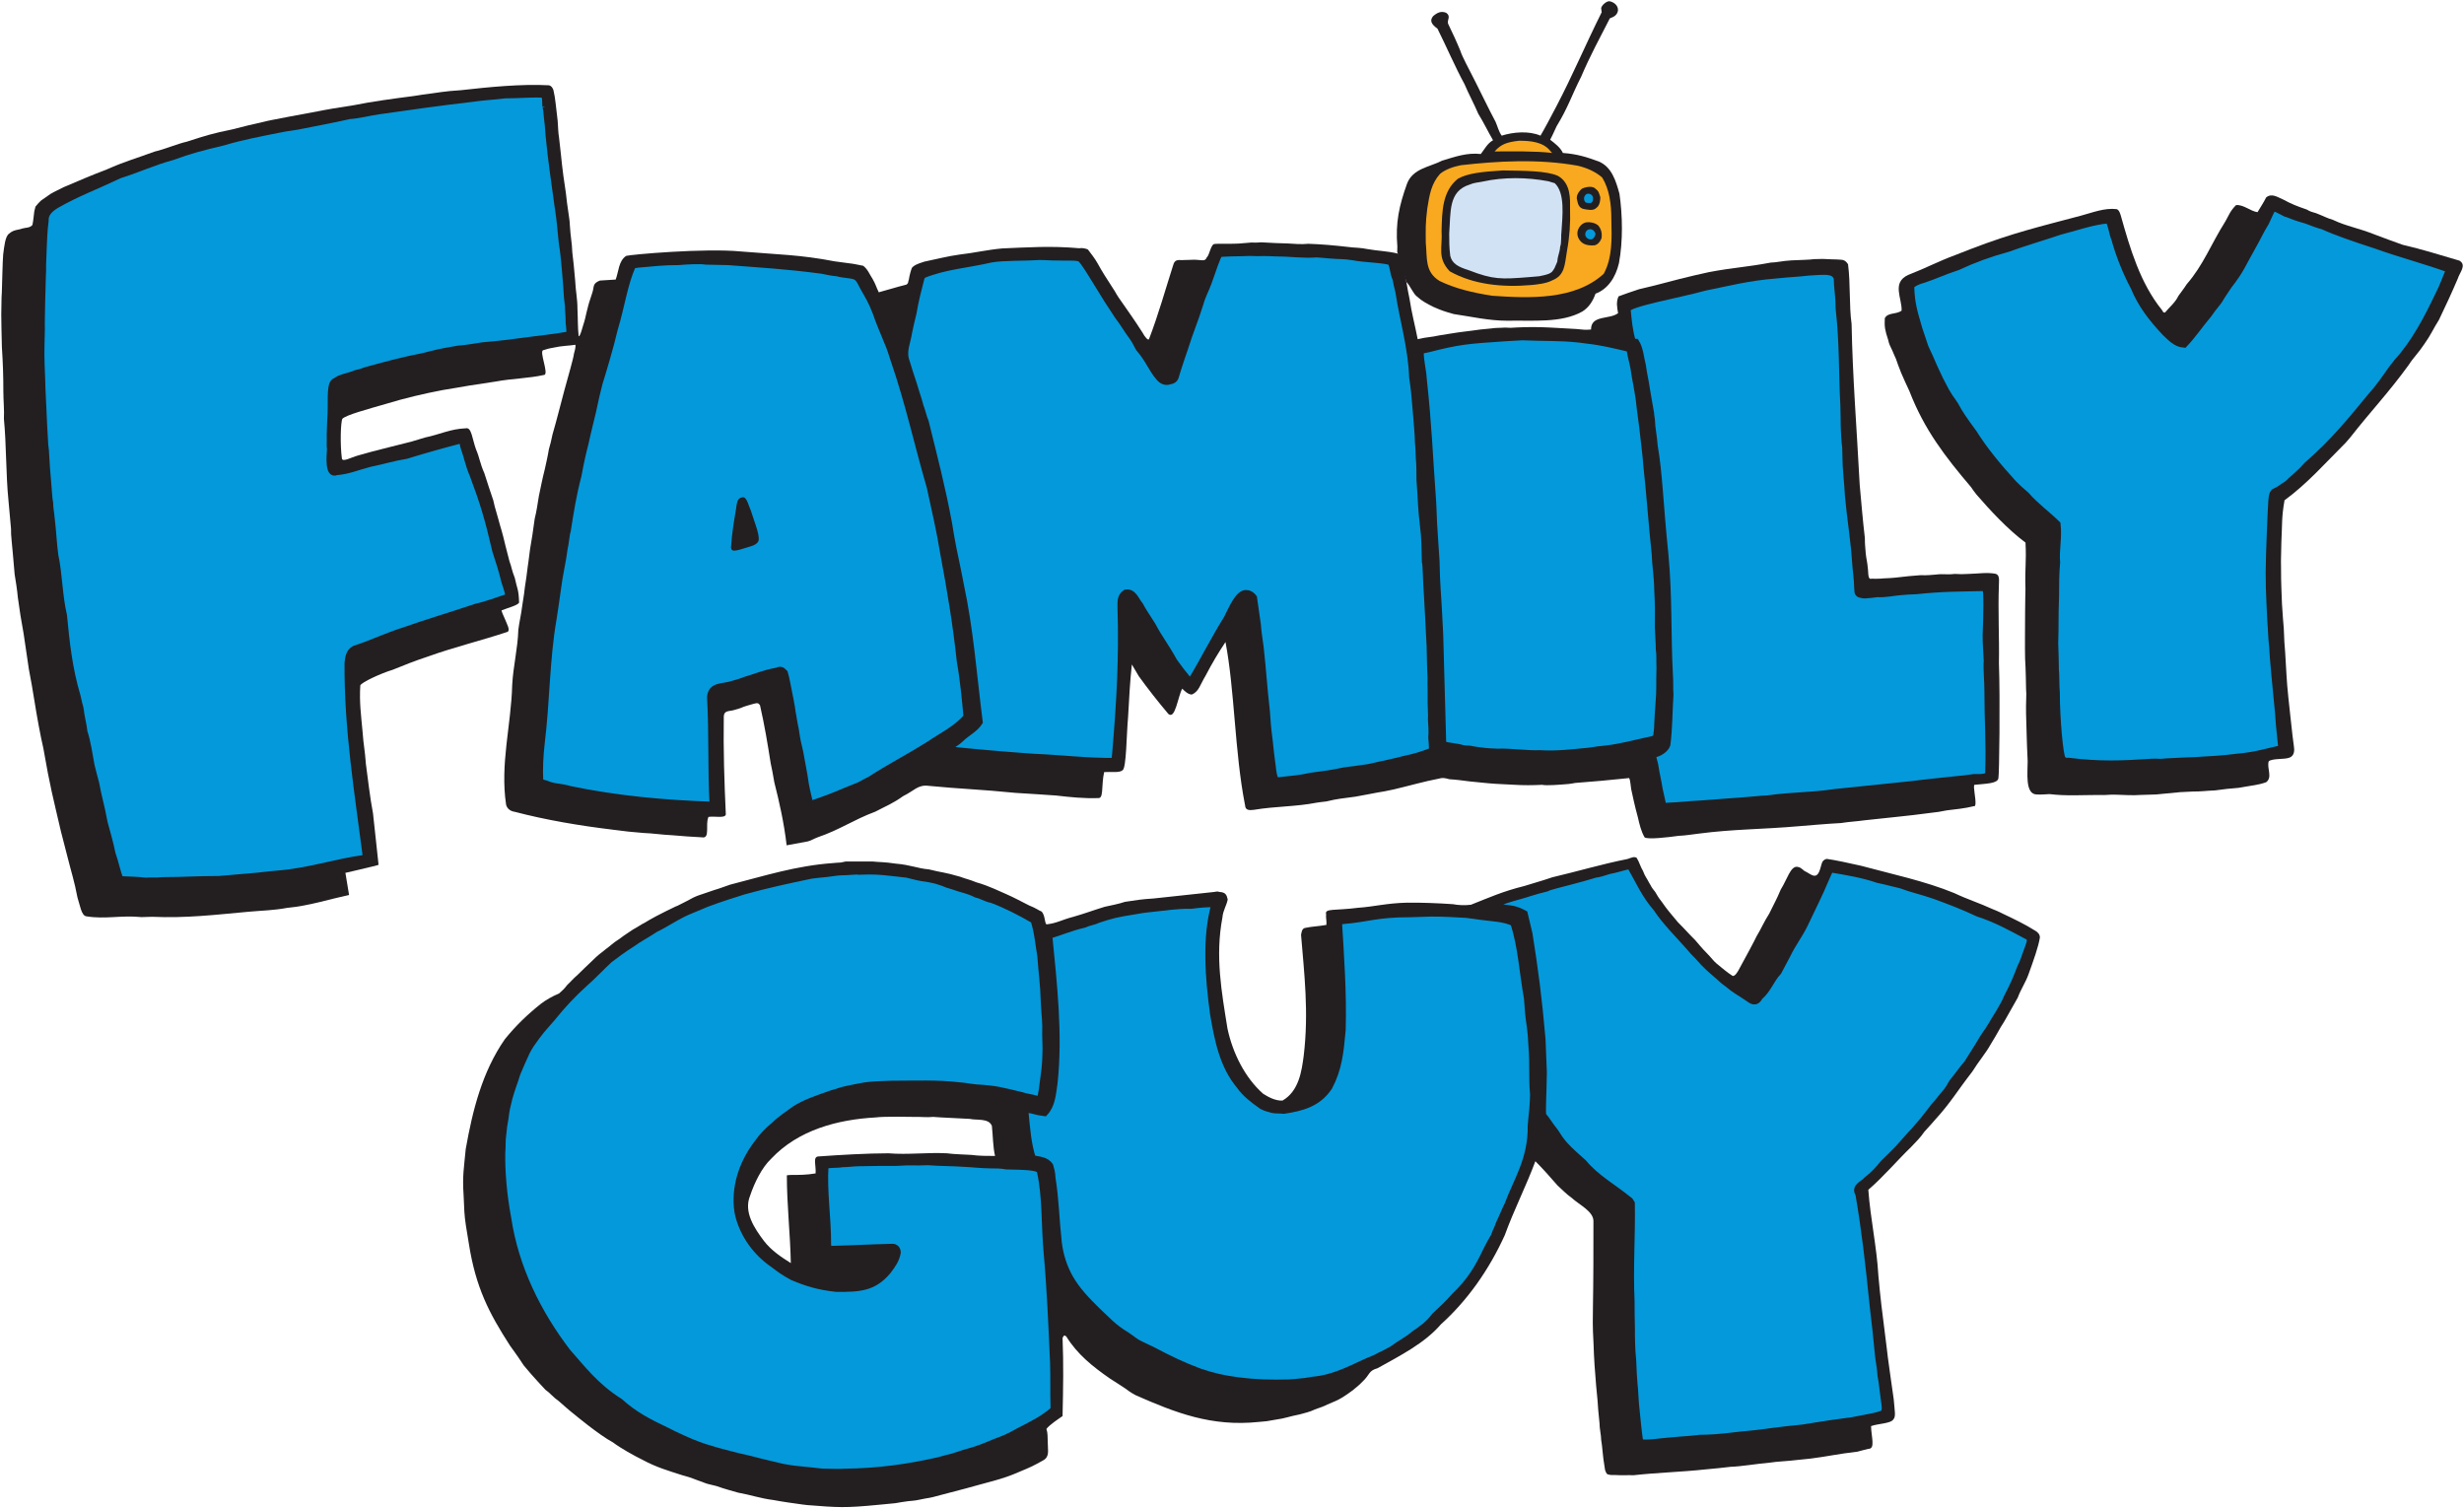
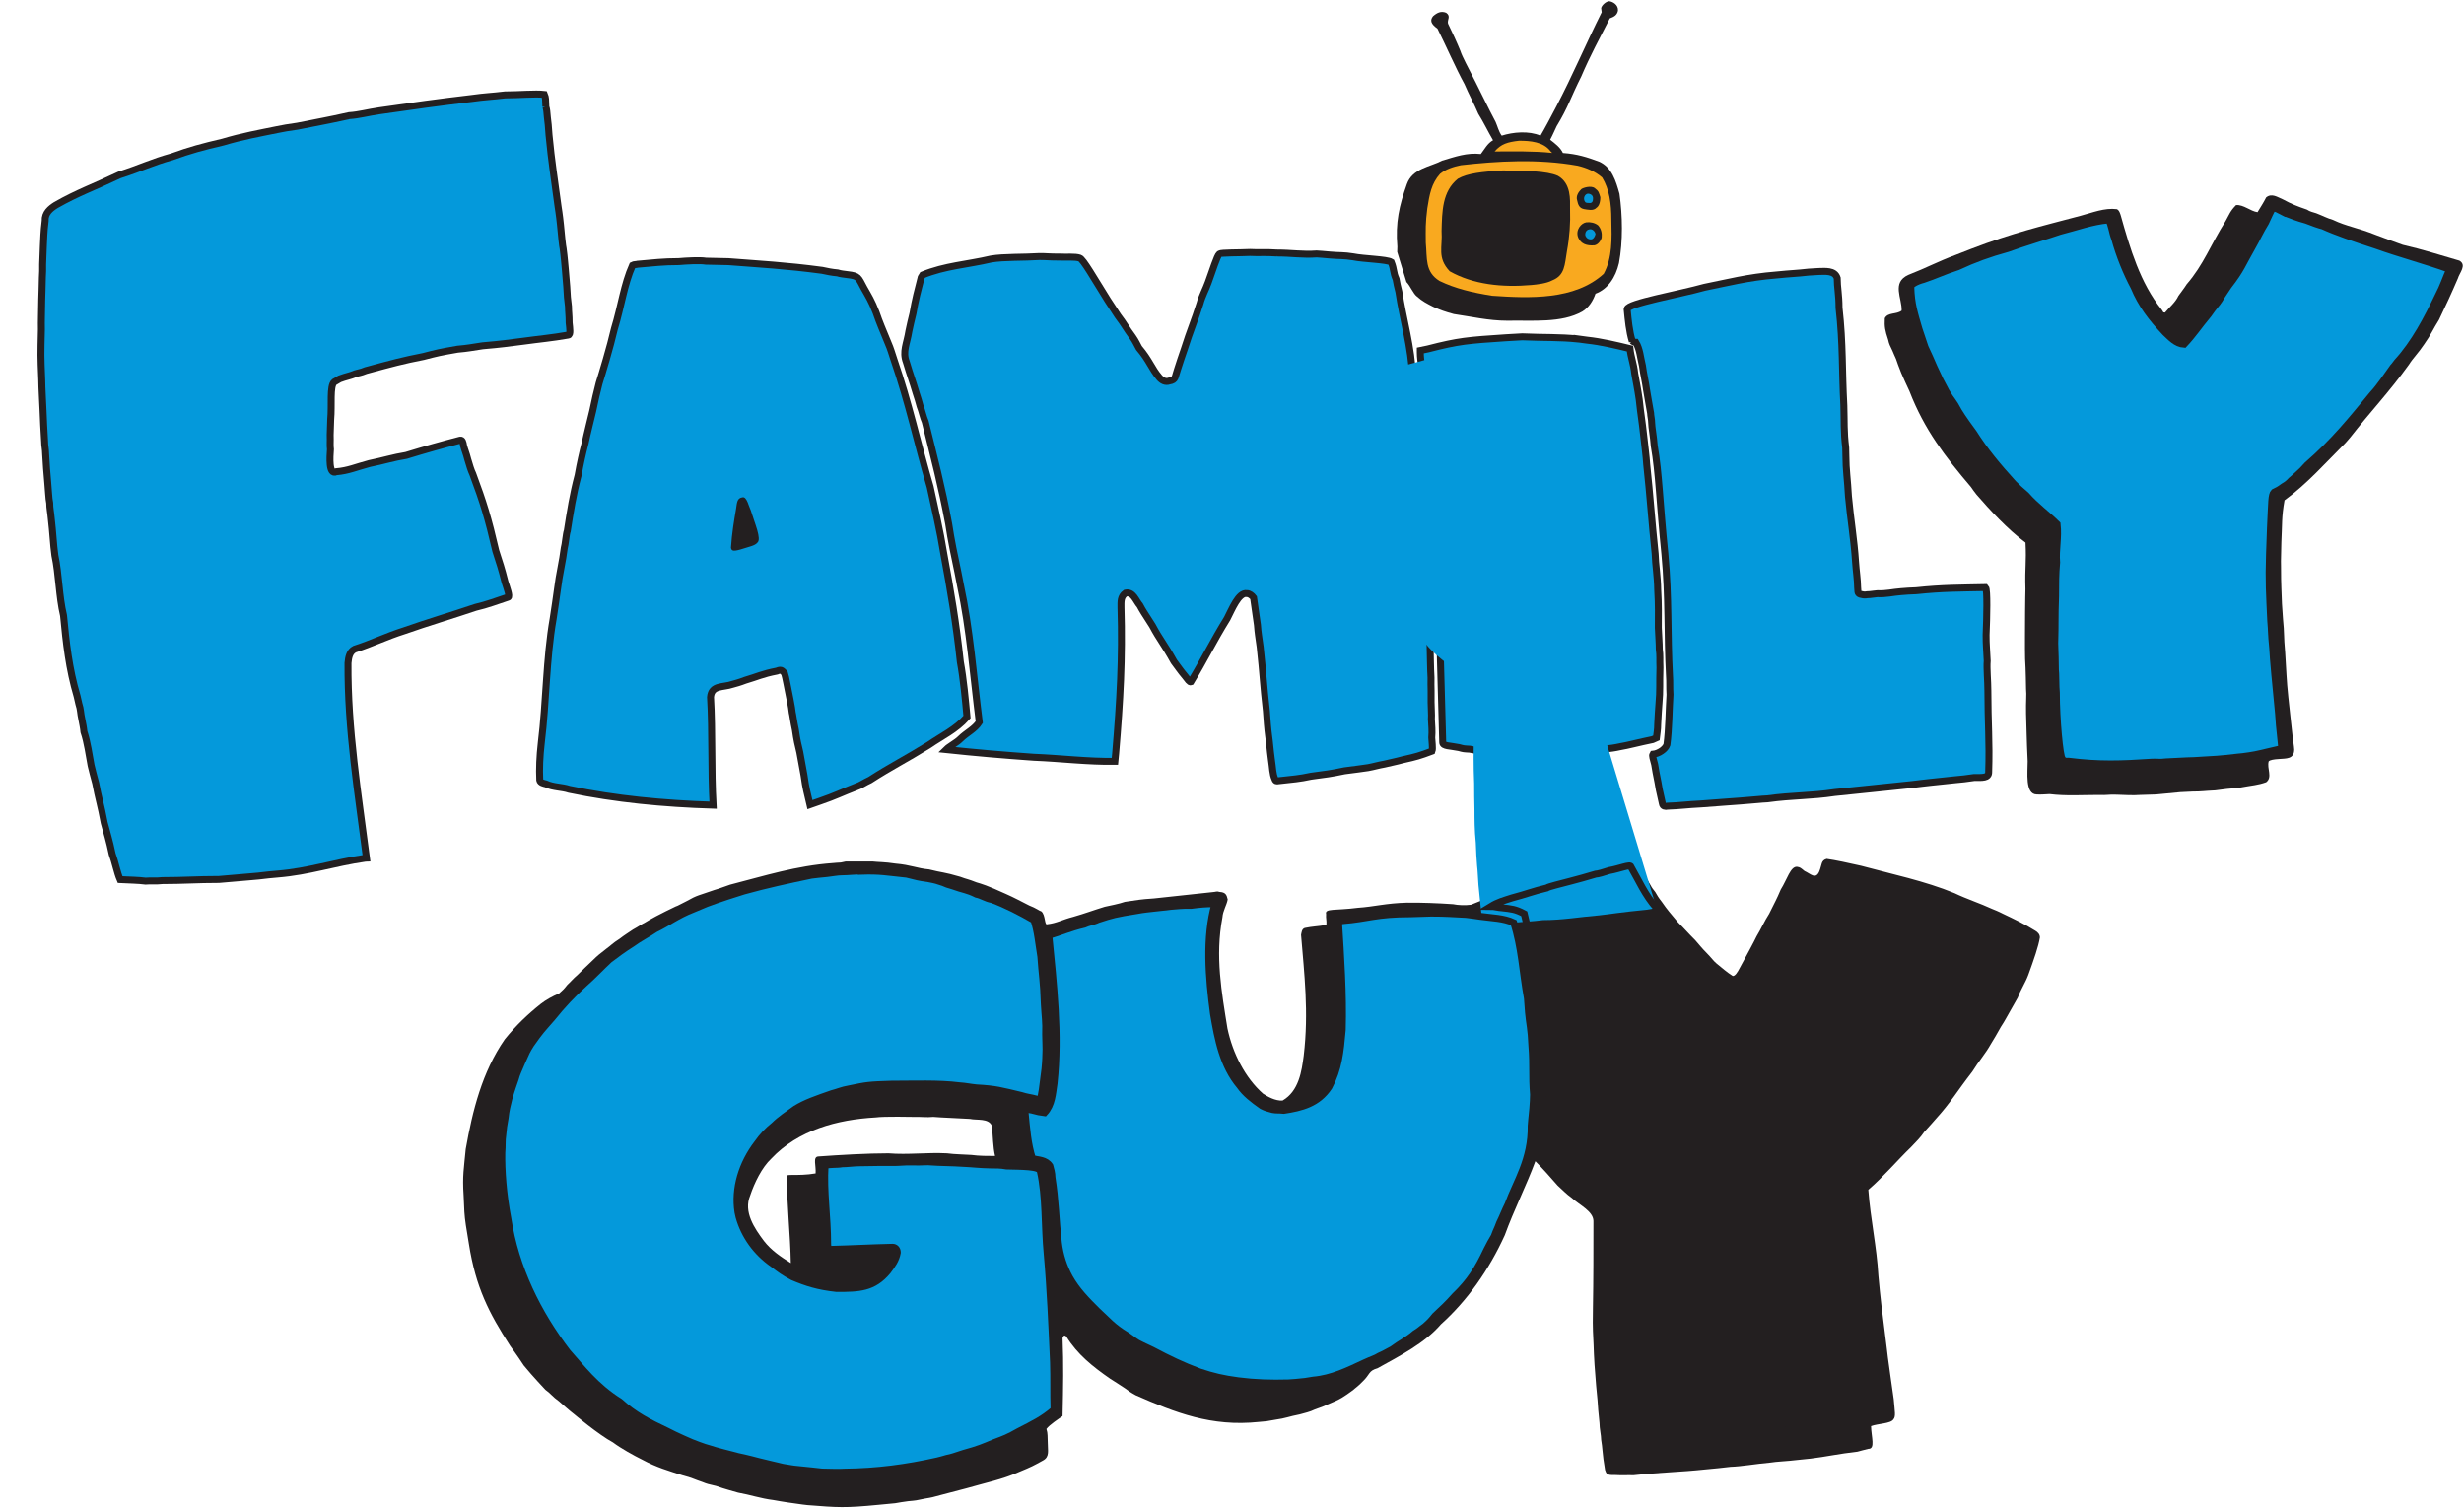
<svg xmlns="http://www.w3.org/2000/svg" height="612.143" width="1000">
-   <path d="m0 0c-.128 1.104-.357 2.085-.583 2.983-.061.377-.124.68-.171.897-.145.917-.291 1.81-.507 2.753-.072.096-.105.123-.29.071-.224-.054-.164-.054-.345-.099l-.138-.045c-.239-.106-.224-.076-.45-.152-.211-.074-.492.007-.492-.332-.024-1.569.025-3.066.096-4.61-.026-.202-.53-.074-.821-.121-.168-.362.101-1.047-.315-.966-.409.022-.958.055-1.425.1-.408.015-.949.095-1.329.105-.579.048-.89.076-1.469.157-1.594.193-3.163.459-4.636.845-.192.023-.363.144-.41.338-.29 1.932.241 3.766.289 5.674.049.893.266 1.738.29 2.608.048.386.127.669.192 1.183.055.346.116.743.116.815.076.453.076.543.136.981 0 0 .06.406.111.836.095.579.13.749.22 1.442.091.362.136.693.197 1.072.075.347.166.829.287 1.297.047.217.134.589.188.922.068.239.113.406.171.7.217.747.334 1.245.562 2.091.166.603.452 1.602.452 1.723.023.097.096.314.071.435-.312-.05-.645-.045-1.038-.136-.272-.046-.314-.073-.482-.12-.211-.032.271-1.118.048-1.17-.749-.168-1.556-.174-2.293-.314-.822-.12-1.74-.265-2.537-.408-.892-.171-1.753-.372-2.679-.654-.853-.247-1.866-.518-2.052-.7-.085-.15-.114-1.236-.025-1.883.032-.184.409.042.773.145.725.218 2.246.577 2.512.652l.655.197c.7.144 1.191.407 1.932.436.27.061.301-.512.478-.994.17-.388.185-.665.396-1.133.166-.528.256-.784.423-1.283.045-.227.058-.252.226-.845.165-.614.165-.521.356-1.327 0 0 .123-.478.187-.726.092-.225.105-.421.248-.772.115-.54.185-.534.205-1.158.009-.133-.615-.29-.833-.387.048-.172.078-.202.139-.353.12-.301.286-.573.15-.661-1.229-.41-2.534-.724-3.741-1.159-.664-.218-1.148-.414-1.706-.64-.555-.168-1.464-.588-1.529-.737-.049-.82.035-1.376.11-2.219.045-.636.105-.801.155-1.498.097-.725.194-1.593.337-2.343.072-.724.191-1.691.263-2.438l-.165-.049-1.328-.314-.077-.015.173-1.048c-.99-.216-1.896-.515-2.933-.612-.654-.121-1.133-.121-1.823-.183-1.594-.144-2.933-.311-4.577-.239l-.498-.015c-.965.096-1.711-.109-2.603.036-.247.024-.308.538-.429.899-.145.773-.29 1.191-.483 1.962l-.303 1.178c-.385 1.666-.496 2.02-.829 3.925-.136.572-.318 1.583-.419 2.226-.11.669-.139.851-.267 1.52.002-.005-.174 1.171-.249 1.685-.166.965-.137.739-.272 1.704-.031.364-.106.816-.152 1.102-.135 1.648-.18 1.789-.171 2.149-.041.507-.1 1.065-.122 1.352-.121 1.183-.095 2.631-.215 3.863.023.386-.026.894-.026 1.279 0 .774-.021 1.354-.069 2.102-.015.83-.03 1.025-.03 1.554.015.362 0 .724.027 1.053.018.457.033 1.437.063 1.784.049.363.091.876.287.996.211.196.447.166.616.239.17.048.362.023.483.169.048.24.048.341.088.644l.056.225c.105.137.17.192.266.289l.444.31c.24.141.321.162.619.319.676.289 1.351.579 2.052.844.87.387 1.352.507 2.269.846.436.096 1.083.371 1.517.467.893.289 1.213.39 2.154.582.383.101 1.154.291 1.508.363.122.048 2.162.422 2.548.494.23.049.35.065.667.124.393.06.589.092 1.042.166.815.167 1.889.314 2.831.434l.413.064c.739.092 1.005.163 1.825.212 1.281.144 2.855.303 4.158.232.121-.025.195-.143.218-.241.097-.411.105-.715.198-1.44.018-.272.035-.667.059-.739.17-1.45.115-1.261.331-2.686.06-.633.182-1.238.182-1.449.042-.707.103-.83.122-1.358.047-.363.089-.801.135-1.328.024-.531.109-.851.109-1.358.023-.435.009-.848.056-1.283.061-.03.137.257.212.513.091.256.127.476.152.572.072.315.134.515.134.515.05.144.077.242.152.467.096.29-.006.423.355.567l.749.048c.145.388.134.879.495 1.12.182.061 3.706.378 5.446.209 1.714-.144 2.805-.151 4.424-.466l.669-.09c.242-.024.422-.071.689-.121.218-.168.302-.41.446-.627.157-.277.157-.358.29-.628.459.121.772.23 1.304.362.121.073.072.146.121.241.027.2.097.436.144.556.094.112.215.173.58.29.6.124 1.134.265 1.689.339.653.071 1.266.221 2.006.289 1.182.048 2.292.13 3.65.009.121.025.312-.011.409-.06.15-.195.335-.432.456-.65.233-.424.406-.686.82-1.328.098-.179.203-.345.488-.739.287-.422.348-.482.815-1.207.121-.227.271-.393.314-.323.46 1.207.75 2.269 1.136 3.476.09.377.332.243.498.272.226 0 .377.015.497.015.333 0 .529-.105.599.1.144.146.144.435.314.628.099.043.279.021.687.027.453 0 .61.012 1.132.061 0 0 .197-.016.45.009.651-.039.756-.039 1.255-.054.271-.016.642-.052.981-.016.653-.025 1.102-.06 2.085-.172 0 0 .482-.024.676-.073.532-.096.967-.096 1.472-.218l.158-.216c.181-.574.316-1.599.399-1.931.096-.652.265-1.28.386-1.908.226.052.377.082.754.128.074.023.409.074.693.12.726.12.779.104 1.524.211l.47.046c.362.047.357.02.694.045.242-.016.287-.016.549.005.483.025 1.015.025 1.522 0 .584-.036.75-.036 1.302-.072.323-.024.383-.055.7-.024 0 .701.869.459 1.282.773-.05.289-.099.53.022.797.339.119.523.195.965.336 1.065.243 1.599.418 2.636.659l.68.152c1.135.216 1.768.234 2.926.452.243 0 .58.085.982.105.363.015.963.033 1.059.058.285.003.359.017.653 0 .176-.012.312-.012.387-.012.271-.031.41.036.579-.23.121-.941.047-1.979.168-2.825.049-2.558.242-4.902.385-7.629.088-.966.147-1.69.244-2.511-.003-.325.026-.461.042-.735.022-.24.074-.377.105-.754.016-.406.057-.464.166-.437.135 0 .38-.009.572.016.454.015.665.045 1.193.105l.543.045c.132 0 .257-.016.741.03.386.048.503-.018.889.031.302-.016.332-.016.664 0 .498.015.855.081 1.266.008.215-.048.168-.314.168-.482-.05-1.353.023-2.512 0-3.743.061-1.714.016-5.289-.024-5.456-.036-.257-.579-.257-1.134-.314-.079-.063.071-.628.047-.918l-.021-.082c-.558-.136-.89-.15-1.343-.211-.362-.075-.407-.075-.761-.118-1.125-.154-2.055-.228-3.116-.35-.424-.06-.664-.06-1.134-.132-.554-.025-1.954-.146-1.954-.146-1.819-.159-3.11-.137-4.775-.354-.377-.045-.635-.093-.947-.104-.508-.072-1.483-.184-1.618-.072-.169.29-.245.631-.317.944-.172.627-.227.936-.319 1.344-.045.348-.058.573-.15.513-.916-.097-1.587-.155-2.503-.226-.229-.046-.379-.06-.651-.076 0 0-.72-.061-.914-.012-.46-.024-.892-.024-1.279 0-.417.028-.603.023-.918.047-.41.025-.752.07-1.25.116-.386.048-.561.077-.947.102-.229.063-.319.079-.507.025-.651-.122-1.401-.339-2.124-.508-.375-.086-.512-.103-.768-.147-.361-.062-.603-.122-1.041-.195-.675-.098-.786-.084-1.387-.228-.182-.015-.227-.031-.451-.057-.99-.194-1.956-.169-2.97-.338-.047 0-.265-.049-.362.047-.072.073-.047.145-.072.218-.484 2.488-.484 5.432-.917 7.679-.339-.507-.616-.97-.948-1.603-.258-.423-.308-.74-.646-.884-.184.009-.335.16-.456.28-.212-.408-.332-1.479-.655-1.198-.507.604-.965 1.183-1.4 1.787l-.329.557c-.091-.844-.12-1.463-.179-2.49-.078-.859-.078-2.399-.258-2.518-.152-.137-.539-.064-.875-.089-.073-.313-.073-.652-.098-.917-.023-.234-.068-.323-.193-.314-.676-.025-1.352.048-1.979.121-.704.052-.991.065-1.925.125-1.661.167-2.64.188-4.113.333-.506.072-.702-.242-1.206-.483-.506-.361-.809-.468-1.322-.739-1.038-.386-1.672-.854-2.735-1.216-.177-.067-.346-.17-.465-.193z" fill="#231f20" transform="matrix(8.57 0 0 -8.57 319.251 343.056)" />
  <path d="m0 0c.047-.144.045-.229.072-.506.033-.266.049-.388.078-.839.121-1.28.261-2.107.429-3.386 0 0 .069-.417.114-.87.033-.392.104-1.062.127-1.135.056-.405.071-.676.101-.963 0 0 .045-.543.069-.823.02-.474.036-.553.081-.943 0-.27.032-.391.032-.768.029-.272.074-.575-.041-.583-.806-.142-1.378-.187-2.132-.292-.75-.097-1.013-.137-1.924-.216-.582-.086-.673-.116-1.186-.161-.857-.149-.963-.176-1.615-.345-.99-.193-1.509-.336-2.732-.668-.256-.106-.352-.103-.497-.15-.289-.122-.423-.122-.74-.243l-.256-.15c-.222-.186-.106-1.087-.169-1.783-.012-.36-.012-.435-.024-.725.012-.313-.014-.482.012-.675-.026-.363-.09-1.238.278-1.064.579.05.929.218 1.569.388.604.12 1.135.289 1.74.385.868.266 1.712.506 2.558.724.103.02.135-.102.161-.268.05-.193.122-.347.199-.649.073-.257.163-.54.235-.684.507-1.353.73-2.092 1.091-3.647.197-.618.258-.77.437-1.479.077-.24.244-.693.147-.71-.508-.168-1.015-.361-1.546-.482-1.063-.361-2.294-.725-3.38-1.109-.846-.267-1.52-.606-2.343-.87-.241-.122-.289-.386-.314-.653-.024-3.138.486-6.224.874-9.244l-.052-.002c-1.522-.218-2.662-.631-4.159-.752-.198-.019-.624-.053-.911-.095-.749-.071-1.217-.101-1.865-.161-1.039 0-1.709-.054-2.675-.054-.345-.038-.531 0-.796-.025-.362.048-.773.048-1.207.072-.147.337-.242.851-.378 1.212-.137.652-.242.968-.377 1.48-.157.848-.272 1.162-.403 1.872-.111.393-.14.543-.218.845-.097.506-.17 1.087-.339 1.592-.021.218-.052.339-.097.581-.072.313-.049.459-.145.748l-.081.352c-.387 1.305-.522 2.546-.643 3.825-.218.918-.218 1.955-.41 2.849-.072.507-.094 1.1-.169 1.715-.031.365-.076.5-.076.757-.047.193-.066.743-.09.936-.073.774-.052.672-.101 1.372-.005.272-.05.408-.05.605-.048.797-.046.799-.075 1.478 0 .097-.061 1.103-.061 1.464-.049 1.19-.045 1.116-.016 2.369-.011.374.014.946.016 1.389.014.345.015.543.029 1.071.016.226.016.377.014.63l.032.849c.024.386.015.634.087 1.205-.023.361.242.579.509.747 1.013.579 1.804.855 3.011 1.428.996.317 1.554.603 2.491.86.835.305 1.447.469 2.412.695.907.272 1.742.422 2.563.59.306.059.517.104.96.162 1.087.218 1.369.258 2.454.5.467.029.876.151 1.44.232 1.497.217 2.897.411 4.346.58.658.093.96.093 1.592.17.654 0 1.435.074 1.861.023.072-.17.056-.234.072-.58" fill="#0499db" transform="matrix(8.57 0 0 -8.57 221.528 43.284)" />
  <path d="m0 0c.047-.144.045-.229.072-.506.033-.266.049-.388.078-.839.121-1.28.261-2.107.429-3.386 0 0 .069-.417.114-.87.033-.392.104-1.062.127-1.135.056-.405.071-.676.101-.963 0 0 .045-.543.069-.823.02-.474.036-.553.081-.943 0-.27.032-.391.032-.768.029-.272.074-.575-.041-.583-.806-.142-1.378-.187-2.132-.292-.75-.097-1.013-.137-1.924-.216-.582-.086-.673-.116-1.186-.161-.857-.149-.963-.176-1.615-.345-.99-.193-1.509-.336-2.732-.668-.256-.106-.352-.103-.497-.15-.289-.122-.423-.122-.74-.243l-.256-.15c-.222-.186-.106-1.087-.169-1.783-.012-.36-.012-.435-.024-.725.012-.313-.014-.482.012-.675-.026-.363-.09-1.238.278-1.064.579.05.929.218 1.569.388.604.12 1.135.289 1.74.385.868.266 1.712.506 2.558.724.103.02.135-.102.161-.268.05-.193.122-.347.199-.649.073-.257.163-.54.235-.684.507-1.353.73-2.092 1.091-3.647.197-.618.258-.77.437-1.479.077-.24.244-.693.147-.71-.508-.168-1.015-.361-1.546-.482-1.063-.361-2.294-.725-3.38-1.109-.846-.267-1.52-.606-2.343-.87-.241-.122-.289-.386-.314-.653-.024-3.138.486-6.224.874-9.244l-.052-.002c-1.522-.218-2.662-.631-4.159-.752-.198-.019-.624-.053-.911-.095-.749-.071-1.217-.101-1.865-.161-1.039 0-1.709-.054-2.675-.054-.345-.038-.531 0-.796-.025-.362.048-.773.048-1.207.072-.147.337-.242.851-.378 1.212-.137.652-.242.968-.377 1.48-.157.848-.272 1.162-.403 1.872-.111.393-.14.543-.218.845-.097.506-.17 1.087-.339 1.592-.021.218-.052.339-.097.581-.072.313-.049.459-.145.748l-.081.352c-.387 1.305-.522 2.546-.643 3.825-.218.918-.218 1.955-.41 2.849-.072.507-.094 1.1-.169 1.715-.031.365-.076.5-.076.757-.047.193-.066.743-.09.936-.073.774-.052.672-.101 1.372-.005.272-.05.408-.05.605-.048.797-.046.799-.075 1.478 0 .097-.061 1.103-.061 1.464-.049 1.19-.045 1.116-.016 2.369-.011.374.014.946.016 1.389.014.345.015.543.029 1.071.016.226.016.377.014.63l.032.849c.024.386.015.634.087 1.205-.023.361.242.579.509.747 1.013.579 1.804.855 3.011 1.428.996.317 1.554.603 2.491.86.835.305 1.447.469 2.412.695.907.272 1.742.422 2.563.59.306.059.517.104.96.162 1.087.218 1.369.258 2.454.5.467.029.876.151 1.44.232 1.497.217 2.897.411 4.346.58.658.093.96.093 1.592.17.654 0 1.435.074 1.861.023.072-.17.056-.234.072-.58z" fill="none" stroke="#231f20" stroke-width=".329" transform="matrix(8.57 0 0 -8.57 221.528 43.284)" />
  <path d="m0 0c.144-.1.289-.122.436-.171.342-.133.525-.238.793-.314.667-.317 1.15-.362 2.055-.723.543-.197.821-.314 1.254-.46.943-.217 1.794-.492 2.681-.748.365-.211 0-.58-.073-.846-.289-.676-.579-1.302-.893-1.955-.298-.473-.374-.7-.7-1.158-.276-.418-.53-.653-.725-.968-.94-1.303-1.825-2.226-2.767-3.433l-.225-.261c-.942-.941-1.836-1.955-2.898-2.728-.146-.821-.105-1.131-.15-1.99 0-.332-.029-.885-.016-1.118 0-1.025.03-1.176.045-1.796.016-.301.03-.467.049-.72.072-.698.028-.773.102-1.574.06-.891.06-1.281.15-2.128.073-.737.121-1.07.197-1.809.014-.181.075-.499.081-.67-.006-.463-.383-.418-.729-.448-.243-.015-.409-.044-.479-.109-.096-.337.194-.748-.119-.989-.41-.145-.61-.139-1.303-.266-.339-.025-.797-.072-1.112-.121-.534-.024-.626-.055-1.077-.055l-.575-.028c-.507-.05-.588-.06-1.148-.11-.344-.012-.405-.012-.773-.024-.242-.023-.764-.004-1.082.012-.422.017-.422-.03-.875-.012-.77 0-1.511-.055-2.308.041-.255-.012-.406-.029-.613-.017-.565.005-.426 1.059-.429 1.573-.055 1.177-.042 1.276-.076 2.263-.013.574.031.86 0 1.163 0 0-.013.98-.045 1.418-.015.512 0 1.66 0 2.233 0 .406.016 1.071.016 1.071-.031 1.102.052 1.242.003 2.206-.845.628-1.691 1.547-2.317 2.27-.13.157-.162.218-.267.363-1.23 1.448-2.211 2.723-2.911 4.533-.166.347-.256.558-.395.874-.164.423-.148.377-.243.654-.071.177-.102.207-.168.386-.114.245-.159.305-.206.53-.144.434-.18.604-.157 1.014.145.29.556.17.797.363.024.58-.484 1.327.313 1.689.869.338 1.402.635 2.247.948l.739.288c1.961.754 3.268 1.058 5.176 1.565.554.146 1.135.387 1.715.313.121-.046.168-.239.192-.313.434-1.545.918-3.187 1.931-4.442.085-.097.04-.142.159-.142.196.241.494.48.638.794.087.127.27.353.391.549.797.918 1.131 1.865 1.831 2.976.188.328.219.48.508.772.361.025.675-.289 1.014-.337.144.24.289.458.41.699.265.217.537.011.797-.096.418-.225.66-.318 1.134-.481" fill="#231f20" transform="matrix(8.57 0 0 -8.57 936.262 85.064)" />
  <path d="m0 0c.433-.168.59-.233 1.025-.354.256-.105.664-.247.787-.271.632-.288 1.469-.576 2.534-.922 1.135-.408 2.341-.723 3.476-1.133-.193-.435-.314-.821-.532-1.232-.529-1.111-1.134-2.27-1.955-3.163-.085-.099-.085-.13-.192-.241-.315-.434-.629-.917-.966-1.281-1.015-1.229-1.802-2.226-3.107-3.361-.145-.169-.299-.322-.466-.468l-.171-.154c-.193-.145-.162-.207-.478-.389-.226-.166-.271-.181-.453-.271-.122-.133-.106-.439-.167-1.66l-.045-1.253c-.045-1.327 0-1.901.057-3.163.049-.564.022-.588.093-1.289.014-.422.167-1.991.221-2.525.052-.538.068-.674.097-1.141 0 0 .045-.483.096-.936.025-.182-.025-.146-.072-.192-.339-.074-.651-.147-.94-.218-.216-.059-.802-.149-1.06-.164-.878-.106-1.057-.106-2.067-.166l-.303-.009c-.411-.024-.584-.032-1.026-.051-.296-.041-.408 0-.664-.015-1.449-.097-2.49-.136-3.94.045-.179-.015-.285.03-.309.118-.113.109-.279 1.874-.279 3.126-.029.243-.02.981-.045 1.102 0 .272-.015.83-.031 1.236.031 1.028 0 1.133.04 2.239 0 .554 0 1.013.05 1.593-.05.627.097 1.159.022 1.811-.435.434-1.012.845-1.472 1.375-.299.258-.42.363-.604.556-.725.797-1.351 1.546-1.883 2.39-.135.178-.528.721-.709 1.024-.265.507-.324.476-.588.935-.099.185-.227.423-.287.544 0 0-.183.392-.289.617-.168.388-.223.514-.421.937-.137.393-.182.559-.288.859-.215.749-.363 1.168-.388 1.99-.033.109.252.275.599.365.581.193.892.361 1.623.601.773.362 1.487.622 2.362.862.603.227 2.053.665 2.475.815.784.197 1.513.472 2.308.543.145-.217.171-.602.292-.893.218-.797.554-1.618.915-2.293.34-.822.822-1.449 1.476-2.149.239-.218.504-.532.892-.555.434.458.667.835 1.158 1.423.247.363.418.528.508.677.148.26.362.547.433.667.604.774.66 1.029 1.118 1.826.227.393.393.77.646 1.177.139.286.229.528.337.677.151.018.241-.059.557-.218" fill="#0499db" transform="matrix(8.57 0 0 -8.57 927.164 86.32)" />
  <path d="m0 0c.433-.168.59-.233 1.025-.354.256-.105.664-.247.787-.271.632-.288 1.469-.576 2.534-.922 1.135-.408 2.341-.723 3.476-1.133-.193-.435-.314-.821-.532-1.232-.529-1.111-1.134-2.27-1.955-3.163-.085-.099-.085-.13-.192-.241-.315-.434-.629-.917-.966-1.281-1.015-1.229-1.802-2.226-3.107-3.361-.145-.169-.299-.322-.466-.468l-.171-.154c-.193-.145-.162-.207-.478-.389-.226-.166-.271-.181-.453-.271-.122-.133-.106-.439-.167-1.66l-.045-1.253c-.045-1.327 0-1.901.057-3.163.049-.564.022-.588.093-1.289.014-.422.167-1.991.221-2.525.052-.538.068-.674.097-1.141 0 0 .045-.483.096-.936.025-.182-.025-.146-.072-.192-.339-.074-.651-.147-.94-.218-.216-.059-.802-.149-1.06-.164-.878-.106-1.057-.106-2.067-.166l-.303-.009c-.411-.024-.584-.032-1.026-.051-.296-.041-.408 0-.664-.015-1.449-.097-2.49-.136-3.94.045-.179-.015-.285.03-.309.118-.113.109-.279 1.874-.279 3.126-.029.243-.02.981-.045 1.102 0 .272-.015.83-.031 1.236.031 1.028 0 1.133.04 2.239 0 .554 0 1.013.05 1.593-.05.627.097 1.159.022 1.811-.435.434-1.012.845-1.472 1.375-.299.258-.42.363-.604.556-.725.797-1.351 1.546-1.883 2.39-.135.178-.528.721-.709 1.024-.265.507-.324.476-.588.935-.099.185-.227.423-.287.544 0 0-.183.392-.289.617-.168.388-.223.514-.421.937-.137.393-.182.559-.288.859-.215.749-.363 1.168-.388 1.99-.033.109.252.275.599.365.581.193.892.361 1.623.601.773.362 1.487.622 2.362.862.603.227 2.053.665 2.475.815.784.197 1.513.472 2.308.543.145-.217.171-.602.292-.893.218-.797.554-1.618.915-2.293.34-.822.822-1.449 1.476-2.149.239-.218.504-.532.892-.555.434.458.667.835 1.158 1.423.247.363.418.528.508.677.148.26.362.547.433.667.604.774.66 1.029 1.118 1.826.227.393.393.77.646 1.177.139.286.229.528.337.677.151.018.241-.059.557-.218z" fill="none" stroke="#231f20" stroke-width=".329" transform="matrix(8.57 0 0 -8.57 927.164 86.32)" />
  <path d="m0 0c.7 0 1.21-.094 1.888-.045.096 0 .361-.03.631-.051.423-.04.655-.011 1.088-.085.514-.105 1.6-.12 1.809-.252.144-.364.083-.465.23-.803.044-.227.06-.332.131-.598.194-1.305.604-2.632.652-4.057.092-.582.092-.748.152-1.368.029-.391.061-.754.09-1.099.016-.303.029-.303.029-.559.031-.332.031-.424.043-.765.033-.368.033-.654.033-1.047.073-.99.061-1.349.182-2.338.047-.29.063-1.012.074-1.555.05-.12.047-1.041.099-1.604.022-.433.067-1.172.098-1.867.023-.434.037-.531.045-1.298 0-.241.016-.437.026-.721.004-.289-.01-.35.004-.62v-.544c0-.272.031-.575.015-.801.016-.301.043-.564.016-.874 0-.121.061-.518.012-.638-.579-.217-.752-.268-1.369-.404-.393-.106-.586-.136-.892-.212-.267-.045-.512-.12-.77-.166-.193-.023-.709-.106-1.115-.15-.676-.144-.885-.16-1.585-.256-.556-.121-.846-.136-1.509-.211-.166-.031-.166 0-.197.071-.12.267-.105.532-.168.918-.073.534-.086.824-.133 1.139-.046.34-.076.754-.105 1.175-.146 1.28-.149 1.694-.294 3.022-.068.511-.099.631-.13 1.053-.072.532-.11.758-.184 1.288-.072.096-.194.194-.315.194-.391.073-.718-.768-.934-1.18-.664-1.071-1.117-2.007-1.721-2.997-.072-.024-.135.1-.271.266-.238.283-.301.393-.528.693-.453.815-.664 1.028-1.025 1.706-.246.383-.228.362-.396.619-.119.18-.074.135-.194.337-.193.218-.313.653-.677.58-.24-.168-.217-.41-.217-.676.073-2.414-.041-4.422-.252-6.911l-.037-.381c-1.256-.023-2.584.145-3.84.193-1.4.098-2.776.217-4.152.363.17.168.482.314.676.507.29.29.676.458.893.797-.29 2.294-.434 4.346-.893 6.495l-.117.597c-.169.798-.318 1.498-.438 2.294-.339 1.81-.675 3.071-1.11 4.835-.097.217-.151.507-.247.748-.07.256-.092.333-.182.604-.193.652-.272.822-.465 1.472-.193.508.027.867.121 1.474.072.313.103.495.194.84.096.581.24 1.138.385 1.695l.073.12c1.062.434 2.102.486 3.238.752.604.105 1.567.069 2.291.118.305.002.502-.027.941-.024.36-.019.737.026.965-.049.164-.045.692-.98 1.326-1.991.166-.243.302-.469.484-.74.314-.41.363-.552.702-1.011.157-.227.173-.301.293-.512.509-.6.595-.97.962-1.396.121-.144.291-.241.484-.169.314.048.259.206.38.538.105.317.182.573.332.995.265.846.471 1.292.736 2.137.097.363.265.652.386.99.206.555.418 1.264.532 1.353.081.064.966.047 1.449.072.459-.025.681.015 1.272-.025" fill="#0499db" transform="matrix(8.57 0 0 -8.57 518.203 102.674)" />
  <path d="m0 0c.7 0 1.21-.094 1.888-.045.096 0 .361-.03.631-.051.423-.04.655-.011 1.088-.085.514-.105 1.6-.12 1.809-.252.144-.364.083-.465.23-.803.044-.227.06-.332.131-.598.194-1.305.604-2.632.652-4.057.092-.582.092-.748.152-1.368.029-.391.061-.754.09-1.099.016-.303.029-.303.029-.559.031-.332.031-.424.043-.765.033-.368.033-.654.033-1.047.073-.99.061-1.349.182-2.338.047-.29.063-1.012.074-1.555.05-.12.047-1.041.099-1.604.022-.433.067-1.172.098-1.867.023-.434.037-.531.045-1.298 0-.241.016-.437.026-.721.004-.289-.01-.35.004-.62v-.544c0-.272.031-.575.015-.801.016-.301.043-.564.016-.874 0-.121.061-.518.012-.638-.579-.217-.752-.268-1.369-.404-.393-.106-.586-.136-.892-.212-.267-.045-.512-.12-.77-.166-.193-.023-.709-.106-1.115-.15-.676-.144-.885-.16-1.585-.256-.556-.121-.846-.136-1.509-.211-.166-.031-.166 0-.197.071-.12.267-.105.532-.168.918-.073.534-.086.824-.133 1.139-.046.34-.076.754-.105 1.175-.146 1.28-.149 1.694-.294 3.022-.068.511-.099.631-.13 1.053-.072.532-.11.758-.184 1.288-.072.096-.194.194-.315.194-.391.073-.718-.768-.934-1.18-.664-1.071-1.117-2.007-1.721-2.997-.072-.024-.135.1-.271.266-.238.283-.301.393-.528.693-.453.815-.664 1.028-1.025 1.706-.246.383-.228.362-.396.619-.119.18-.074.135-.194.337-.193.218-.313.653-.677.58-.24-.168-.217-.41-.217-.676.073-2.414-.041-4.422-.252-6.911l-.037-.381c-1.256-.023-2.584.145-3.84.193-1.4.098-2.776.217-4.152.363.17.168.482.314.676.507.29.29.676.458.893.797-.29 2.294-.434 4.346-.893 6.495l-.117.597c-.169.798-.318 1.498-.438 2.294-.339 1.81-.675 3.071-1.11 4.835-.097.217-.151.507-.247.748-.07.256-.092.333-.182.604-.193.652-.272.822-.465 1.472-.193.508.027.867.121 1.474.072.313.103.495.194.84.096.581.24 1.138.385 1.695l.073.12c1.062.434 2.102.486 3.238.752.604.105 1.567.069 2.291.118.305.002.502-.027.941-.024.36-.019.737.026.965-.049.164-.045.692-.98 1.326-1.991.166-.243.302-.469.484-.74.314-.41.363-.552.702-1.011.157-.227.173-.301.293-.512.509-.6.595-.97.962-1.396.121-.144.291-.241.484-.169.314.048.259.206.38.538.105.317.182.573.332.995.265.846.471 1.292.736 2.137.097.363.265.652.386.99.206.555.418 1.264.532 1.353.081.064.966.047 1.449.072.459-.025.681.015 1.272-.025z" fill="none" stroke="#231f20" stroke-width=".329" transform="matrix(8.57 0 0 -8.57 518.203 102.674)" />
  <path d="m0 0c1.544-.121 2.704-.178 4.441-.41.218-.048.459-.098.726-.121.144-.048.31-.06.479-.084.518-.061.499-.121.775-.64.218-.386.357-.597.568-1.141.182-.529.301-.785.568-1.442.157-.368.141-.385.29-.822.7-2.027 1.104-3.929 1.708-6.005.241-1.133.452-1.978.648-3.185.315-1.689.588-3.292.781-5.103.147-.797.243-1.812.315-2.609-.532-.602-1.183-.892-1.812-1.327-1.094-.679-1.804-1.026-2.785-1.66-.241-.108-.473-.271-.642-.319-.656-.253-1.048-.451-1.715-.677l-.483-.169c-.145.628-.187.716-.282 1.392-.06.301-.121.693-.2 1.094-.088.369-.137.556-.209 1.064-.075.331-.127.741-.15.814-.058.448-.045.257-.101.61-.11.537-.202 1.066-.265 1.255-.096.074-.117.203-.361.096-.691-.134-.935-.27-1.497-.433-.281-.109-.436-.145-.605-.193-.446-.157-.989-.025-1.039-.604.097-1.665.025-3.429.121-5.119-2.34.073-4.611.29-6.807.749-.363.121-.75.09-1.112.26-.096.023-.265.054-.289.174-.027.534 0 1.135.072 1.763.243 1.98.226 3.962.564 5.895.091.602.136.888.208 1.42.074.629.242 1.304.315 1.909.047.143.096.723.145.82.144.917.268 1.709.51 2.626.105.588.214 1.068.334 1.527.05.265.359 1.521.359 1.521.09.443.211.967.302 1.312.141.448.531 1.737.725 2.581.332 1.086.451 2.094.86 3.012.06.036.169.025.241.048.754.064 1.192.124 1.946.124.348.03 1 .07 1.29.021z" fill="#0499db" transform="matrix(8.57 0 0 -8.57 295.615 106.19)" />
  <path d="m0 0c1.544-.121 2.704-.178 4.441-.41.218-.048.459-.098.726-.121.144-.048.31-.06.479-.084.518-.061.499-.121.775-.64.218-.386.357-.597.568-1.141.182-.529.301-.785.568-1.442.157-.368.141-.385.29-.822.7-2.027 1.104-3.929 1.708-6.005.241-1.133.452-1.978.648-3.185.315-1.689.588-3.292.781-5.103.147-.797.243-1.812.315-2.609-.532-.602-1.183-.892-1.812-1.327-1.094-.679-1.804-1.026-2.785-1.66-.241-.108-.473-.271-.642-.319-.656-.253-1.048-.451-1.715-.677l-.483-.169c-.145.628-.187.716-.282 1.392-.06.301-.121.693-.2 1.094-.088.369-.137.556-.209 1.064-.075.331-.127.741-.15.814-.058.448-.045.257-.101.61-.11.537-.202 1.066-.265 1.255-.096.074-.117.203-.361.096-.691-.134-.935-.27-1.497-.433-.281-.109-.436-.145-.605-.193-.446-.157-.989-.025-1.039-.604.097-1.665.025-3.429.121-5.119-2.34.073-4.611.29-6.807.749-.363.121-.75.09-1.112.26-.096.023-.265.054-.289.174-.027.534 0 1.135.072 1.763.243 1.98.226 3.962.564 5.895.091.602.136.888.208 1.42.074.629.242 1.304.315 1.909.047.143.096.723.145.82.144.917.268 1.709.51 2.626.105.588.214 1.068.334 1.527.05.265.359 1.521.359 1.521.09.443.211.967.302 1.312.141.448.531 1.737.725 2.581.332 1.086.451 2.094.86 3.012.06.036.169.025.241.048.754.064 1.192.124 1.946.124.348.03 1 .07 1.29.021z" fill="none" stroke="#231f20" stroke-width=".329" transform="matrix(8.57 0 0 -8.57 295.615 106.19)" />
  <path d="m0 0c0-.433.086-.787.086-1.405.195-1.721.137-2.958.228-4.63.025-.773-.008-1.223.088-1.996l.009-.395c0-.651.081-1.129.121-1.908.097-1.062.268-2.052.337-3.113.025-.387.097-.869.097-1.183.024-.19-.023-.291.121-.339.267-.072.244-.017.462-.017.166.015.312.042.359.042.386-.025.75.072 1.112.096.295.028.415.028.717.043 1.269.135 2.106.125 3.288.151.093-.091.061-1.405.026-2.245 0-.533.022-.533.052-1.227-.03-.362.031-.965.031-1.404 0-1.52.087-2.416.038-3.865.007-.284-.313-.253-.687-.253-.409-.061-.559-.076-.891-.106-.438-.045-.574-.06-1.174-.124-.306-.026-.562-.072-.864-.102-1.448-.146-2.227-.237-3.677-.38-1.134-.171-1.982-.134-3.19-.3-.345-.015-.511-.046-.817-.064-.419-.042-1.822-.132-2.32-.177-.649-.03-.999-.087-1.585-.106-.106-.03-.227 0-.242.106l-.151.677c-.096.582-.121.586-.218 1.191-.069.289-.129.41-.083.486.265.023.593.238.663.456.098.723.098 1.641.145 2.366-.024.408 0 .568-.024.905-.106 1.963-.023 3.707-.218 5.759-.249 2.435-.274 3.804-.505 5.122-.031.438-.121.889-.121 1.082 0 .17-.05.339-.05.461-.101.525-.101.63-.192 1.109-.048.363-.144.749-.194 1.135-.096.386-.121.797-.314 1.111-.071 0-.121.024-.168.071v-.023c-.147.482-.193 1.014-.243 1.52.027.28 2.465.702 3.67 1.04 1.089.216 2.048.476 3.391.581.752.077.912.065 1.538.137l.481.029c.26 0 .747.073.868-.314" fill="#0499db" transform="matrix(8.57 0 0 -8.57 745.621 112.868)" />
  <path d="m0 0c0-.433.086-.787.086-1.405.195-1.721.137-2.958.228-4.63.025-.773-.008-1.223.088-1.996l.009-.395c0-.651.081-1.129.121-1.908.097-1.062.268-2.052.337-3.113.025-.387.097-.869.097-1.183.024-.19-.023-.291.121-.339.267-.072.244-.017.462-.017.166.015.312.042.359.042.386-.025.75.072 1.112.096.295.028.415.028.717.043 1.269.135 2.106.125 3.288.151.093-.091.061-1.405.026-2.245 0-.533.022-.533.052-1.227-.03-.362.031-.965.031-1.404 0-1.52.087-2.416.038-3.865.007-.284-.313-.253-.687-.253-.409-.061-.559-.076-.891-.106-.438-.045-.574-.06-1.174-.124-.306-.026-.562-.072-.864-.102-1.448-.146-2.227-.237-3.677-.38-1.134-.171-1.982-.134-3.19-.3-.345-.015-.511-.046-.817-.064-.419-.042-1.822-.132-2.32-.177-.649-.03-.999-.087-1.585-.106-.106-.03-.227 0-.242.106l-.151.677c-.096.582-.121.586-.218 1.191-.069.289-.129.41-.083.486.265.023.593.238.663.456.098.723.098 1.641.145 2.366-.024.408 0 .568-.024.905-.106 1.963-.023 3.707-.218 5.759-.249 2.435-.274 3.804-.505 5.122-.031.438-.121.889-.121 1.082 0 .17-.05.339-.05.461-.101.525-.101.63-.192 1.109-.048.363-.144.749-.194 1.135-.096.386-.121.797-.314 1.111-.071 0-.121.024-.168.071v-.023c-.147.482-.193 1.014-.243 1.52.027.28 2.465.702 3.67 1.04 1.089.216 2.048.476 3.391.581.752.077.912.065 1.538.137l.481.029c.26 0 .747.073.868-.314z" fill="none" stroke="#231f20" stroke-width=".329" transform="matrix(8.57 0 0 -8.57 745.621 112.868)" />
  <path d="m0 0 .397-.054c.676-.073 1.333-.23 2.034-.4.048-.433.177-.718.224-1.176.076-.437.137-.709.214-1.238.09-.845.118-.845.224-1.825.06-.575.103-.819.128-1.229.169-1.546.236-2.68.402-4.25.014-.513.114-1.067.121-1.704.045-.756.029-1.17.029-1.796.016-.407.045-.722.045-1.013.045-.316.016-.497.032-.874-.025-.796.013-1.055-.047-1.72 0-.025-.03-.4-.03-.422l-.029-.528c0-.291-.04-.442-.062-.66l-.18-.08c-.605-.122-1.224-.288-1.524-.333-.53-.12-.905-.116-1.486-.214-.772-.073-1.52-.17-2.316-.12-.676-.024-1.354.097-2.005.072-.072 0-.584.018-.849.067 0 0-.271.029-.482.075-.287.015-.287.015-.505.075-.431.09-.764.061-.772.243-.047 1.617-.079 2.922-.126 4.541l-.016.574c-.028.528-.028.498-.045.889-.049 1.039-.105 1.345-.128 2.59-.054.701-.069 1.108-.118 1.812-.012.503-.041.876-.041.97-.168 2.295-.202 3.593-.444 5.814-.023.435-.144.846-.144 1.279v.092l.361.075c1.464.377 1.872.407 3.698.529l.769.044c1.086-.048 1.706-.008 2.671-.105" fill="#0499db" transform="matrix(8.57 0 0 -8.57 640.683 137.584)" />
  <path d="m0 0 .397-.054c.676-.073 1.333-.23 2.034-.4.048-.433.177-.718.224-1.176.076-.437.137-.709.214-1.238.09-.845.118-.845.224-1.825.06-.575.103-.819.128-1.229.169-1.546.236-2.68.402-4.25.014-.513.114-1.067.121-1.704.045-.756.029-1.17.029-1.796.016-.407.045-.722.045-1.013.045-.316.016-.497.032-.874-.025-.796.013-1.055-.047-1.72 0-.025-.03-.4-.03-.422l-.029-.528c0-.291-.04-.442-.062-.66l-.18-.08c-.605-.122-1.224-.288-1.524-.333-.53-.12-.905-.116-1.486-.214-.772-.073-1.52-.17-2.316-.12-.676-.024-1.354.097-2.005.072-.072 0-.584.018-.849.067 0 0-.271.029-.482.075-.287.015-.287.015-.505.075-.431.09-.764.061-.772.243-.047 1.617-.079 2.922-.126 4.541l-.016.574c-.028.528-.028.498-.045.889-.049 1.039-.105 1.345-.128 2.59-.054.701-.069 1.108-.118 1.812-.012.503-.041.876-.041.97-.168 2.295-.202 3.593-.444 5.814-.023.435-.144.846-.144 1.279v.092l.361.075c1.464.377 1.872.407 3.698.529l.769.044c1.086-.048 1.706-.008 2.671-.105z" fill="none" stroke="#231f20" stroke-width=".329" transform="matrix(8.57 0 0 -8.57 640.683 137.584)" />
  <path d="m0 0c.192-.624.516-1.349.313-1.521-.121-.149-.354-.181-.824-.331-.362-.1-.403-.04-.429.09.046.697.143 1.255.24 1.834.049.33.055.516.309.552.203.041.294-.431.391-.624" fill="#231f20" transform="matrix(8.57 0 0 -8.57 304.713 207.168)" />
  <path d="m0 0c-.476.301-.999.55-1.523.799 0 0-.207.11-.501.224-.6.277-1.224.476-1.798.752-1.401.575-2.949.898-4.424 1.297-.55.126-1.246.275-1.625.326-.275-.074-.216-.271-.351-.599-.173-.4-.426-.095-.698.024-.182.148-.199.175-.35.2-.316.025-.473-.599-.774-1.075-.214-.508-.276-.586-.55-1.149-.227-.35-.399-.747-.599-1.073-.052-.125-.564-1.081-.782-1.472-.126-.25-.235-.406-.343-.402-.276.172-.5.375-.777.599-.123.099-.256.287-.458.489-.219.22-.313.344-.545.611-.377.375-.42.449-.819.848-.354.431-.482.557-.761.963-.171.218-.202.281-.312.469-.227.283-.142.202-.281.422-.125.25-.197.297-.296.57-.125.2-.175.426-.301.624-.123.076-.246.007-.433-.055-1.25-.249-2.39-.593-3.564-.867-.574-.195-.78-.24-1.326-.413-1.015-.252-1.648-.539-2.524-.886-.271-.037-.624-.023-.848.026-.725.05-1.501.079-2.175.072-.996-.024-1.575-.193-2.324-.242-1.094-.142-1.586-.02-1.514-.299-.016-.218.031-.28.015-.513-.485-.08-.626-.064-1.026-.145-.15-.051-.15-.224-.175-.325.151-1.85.373-3.654.126-5.724-.096-.726-.224-1.672-1.001-2.123-.348-.024-.72.193-.924.325-.849.75-1.436 1.91-1.686 3.087-.275 1.724-.589 3.411-.238 5.261.024.323.2.572.25.849-.05.224-.107.34-.387.356-.135.048-.172 0-.313-.007-.899-.1-1.824-.199-2.798-.301-.701-.048-.671-.062-1.371-.161-.265-.094-.719-.181-.954-.233-.575-.175-.898-.306-1.5-.479-.514-.131-.774-.3-1.223-.349-.135-.064-.076.432-.277.608-.098.025-.249.157-.576.28-.4.201-.71.373-1.109.548-.891.407-1.152.478-1.391.548-.418.167-.436.139-.77.265-.792.233-.838.186-1.475.348-.575.051-.847.212-1.597.276-.484.078-.867.071-1.077.099h-1.274l-.225-.048c-.219-.004-.204-.02-.376-.027-1.75-.126-3.223-.599-4.873-1.023-.375-.126-.468-.173-.735-.249-.761-.27-.801-.234-1.326-.532-.267-.126-.416-.225-.516-.251-.345-.171-.594-.282-.936-.467-.267-.14-.324-.183-.548-.313-.075-.026-.282-.173-.537-.311-.229-.157-.415-.268-.634-.439-.35-.221-.406-.313-.625-.468-.312-.236-.465-.369-.615-.519-.229-.216-.635-.605-.759-.731-.189-.156-.344-.348-.469-.454-.216-.272-.187-.217-.397-.416-.337-.145-.619-.302-.875-.5-.624-.498-1.174-1.023-1.699-1.674-1.074-1.549-1.525-3.373-1.849-5.197-.084-.913-.163-1.257-.1-2.192.031-.69.028-.899.108-1.424l.142-.873c.326-2.069.953-3.276 1.952-4.825.054-.081.331-.444.647-.932.415-.508 1.025-1.151 1.025-1.151.249-.173.327-.323.64-.544.249-.217.51-.453.709-.604 0 0 1.18-.987 1.851-1.346.375-.281.969-.611 1.407-.828.65-.351 1.207-.51 1.906-.735.421-.105.547-.188.921-.311.233-.095.262-.095.656-.189.434-.155.765-.233 1.031-.314.574-.101 1.073-.277 1.674-.351.341-.069.359-.056.699-.116.285-.034.595-.092.907-.123 1.455-.115 1.781-.142 3.374.013.359.031.793.076.793.076.269.05.3.05.612.096.375.033.375.033.812.126.297.047.36.063.775.178 0 0 .75.199 1.149.301.935.271 1.725.424 2.501.774.636.263.683.294 1.149.55.324.175.221.478.224.823-.018.31.009.445-.064.669.15.201.59.486.764.609.031 1.407.05 2.446 0 3.697.05.099.063.161.176.073.524-.847 1.248-1.423 2.073-1.997.344-.226.344-.211.699-.451.207-.148.238-.182.519-.337 1.876-.823 3.577-1.499 5.829-1.262.357.028.372.028.751.1.548.076.658.156 1.183.256.265.078.463.109.719.235.337.123.392.132.592.234.626.249.77.361 1.219.686.076.076.251.189.46.413.353.337.258.494.696.619 1.076.6 2.227 1.179 3.001 2.079 1.25 1.124 2.276 2.575 3.026 4.225.424 1.174 1.023 2.35 1.447 3.499.351-.351.726-.774 1.051-1.149.332-.299.384-.379.66-.579.375-.344 1.03-.64 1.039-1.098 0-1.423 0-2.772-.024-4.121 0-.593-.028-.669.031-1.746.015-.33.015-.548.045-.954.074-.95.081-1.109.143-1.688.016-.297.04-.555.092-1.061 0-.275.079-.574.079-.797.031-.25.047-.273.063-.515.031-.343.047-.437.121-.911.024-.052.05-.197.143-.213.151-.05.234-.016.582-.038.341.007.623 0 .623 0 1.217.132 2.25.15 3.402.275.61.059.657.059 1.198.124.505.014 1.191.139 1.881.2.301.051.795.063 1.293.126.9.074 1.396.188 2.22.311l.61.079c.25.076.202.047.519.135.338-.009.137.567.125 1.075.324.123.934.116 1.058.32.125.142.063.375.016.953 0 0-.328 2.28-.328 2.406-.249 1.969-.296 2.327-.398 3.443-.074 1.349-.377 2.696-.477 4.07.724.624 1.357 1.379 2.031 2.031.224.24.422.422.624.718.204.217.516.577.516.577.75.826.999 1.298 1.755 2.273.292.477.626.852.875 1.3.198.333.249.402.415.707.078.15.171.265.282.47.202.358.327.576.579 1.023.147.4.347.676.498 1.075.264.727.484 1.351.55 1.773 0 .15-.099.252-.225.326m-50.38-10.621c-.325.024-.775.024-1.151.076-.949.049-1.848-.076-2.772 0-1.001 0-2.301-.076-3.324-.15-.269-.016-.097-.438-.126-.802-.424-.074-.799-.074-1.225-.074l-.137-.016c0-1.398.164-2.808.188-4.157-.475.299-.925.599-1.275 1.051-.449.599-.974 1.374-.65 2.148.201.599.55 1.324 1 1.748 1.276 1.352 3.123 1.85 4.948 1.951.382.056 1.786.025 1.786.025.417.008.596-.032.938 0 .328-.032 1.41-.07 1.735-.095.324-.074.889.045 1.04-.33.05-.476.05-1.001.15-1.425-.349 0-.751 0-1.125.05" fill="#231f20" transform="matrix(8.57 0 0 -8.57 825.935 377.681)" />
-   <path d="m0 0c.424-.651 1.059-1.267 1.56-1.841.143-.175.206-.238.392-.425.406-.468.633-.652.984-.953.172-.155.233-.218.446-.371.35-.301.523-.363.974-.676.142-.093.328-.28.526.075.401.35.524.801.875 1.176.15.298.276.498.425.799.251.526.598.974.825 1.45.38.813.678 1.373 1.023 2.199.09.221.126.275.2.424.75-.125 1.525-.251 2.249-.5.517-.109.64-.157 1.109-.264.532-.204.923-.268 1.616-.51.674-.249 1.322-.491 2.025-.826.848-.274 1.524-.649 2.274-1.048.301-.126.193-.318.099-.6-.139-.342-.187-.594-.36-.922-.199-.525-.311-.796-.639-1.427-.094-.245-.225-.441-.375-.712-.312-.485-.391-.687-.734-1.155-.328-.564-.492-.785-.765-1.236-.277-.325-.36-.469-.725-.922-.2-.373-.275-.433-.525-.732-.156-.22-.346-.391-.422-.516-.42-.548-.384-.499-.858-1.046-.188-.188-.39-.438-.734-.812-.251-.252-.375-.391-.705-.703-.249-.301-.455-.538-.806-.813-.123-.175-.599-.301-.372-.65.298-1.725.474-3.322.648-5.022.049-.451.079-.747.155-1.374.048-.39.048-.529.126-1.263.063-.469.094-.588.119-.939.038-.217.054-.311.085-.576.079-.687.155-.97.093-1.125.035-.188-.953-.311-1.545-.437-.922-.117-1.017-.142-1.829-.265l-.483-.079c-.75-.078-.793-.08-1.391-.156-.344-.045-.578-.08-.854-.109-.922-.076-1.724-.224-2.648-.224-.606-.074-.669-.056-1.399-.125-.41-.026-1.099-.151-1.45-.078-.101.676-.13 1.146-.208 1.864-.031.406-.031.624-.065.911-.028.301-.045.651-.061 1.089-.062.592-.062 1.154-.062 1.528-.012.838-.016.517-.016 1.282-.074 1.65.038 3.024.013 4.649l-.077.123c-.798.651-1.597 1.075-2.197 1.8-.379.348-.55.474-.9.851-.213.247-.26.339-.448.624-.311.388-.342.498-.578.775-.024.224 0 .753.016 1.283l.016.75-.063 1.578c-.171 1.969-.344 3.262-.617 4.985l-.227.949c-.422.225-.611.232-1.062.284-.123 0-.386.067-.512.067.326.199.598.271.997.399.647.17 1.017.321 1.641.469.095.068.651.194 1.16.332.377.099.636.169 1.151.323.1 0 .423.095.657.173.448.075 1.014.313 1.018.178.375-.648.664-1.334 1.215-1.957" fill="#0499db" transform="matrix(8.57 0 0 -8.57 672.295 368.541)" />
+   <path d="m0 0l-.483-.079c-.75-.078-.793-.08-1.391-.156-.344-.045-.578-.08-.854-.109-.922-.076-1.724-.224-2.648-.224-.606-.074-.669-.056-1.399-.125-.41-.026-1.099-.151-1.45-.078-.101.676-.13 1.146-.208 1.864-.031.406-.031.624-.065.911-.028.301-.045.651-.061 1.089-.062.592-.062 1.154-.062 1.528-.012.838-.016.517-.016 1.282-.074 1.65.038 3.024.013 4.649l-.077.123c-.798.651-1.597 1.075-2.197 1.8-.379.348-.55.474-.9.851-.213.247-.26.339-.448.624-.311.388-.342.498-.578.775-.024.224 0 .753.016 1.283l.016.75-.063 1.578c-.171 1.969-.344 3.262-.617 4.985l-.227.949c-.422.225-.611.232-1.062.284-.123 0-.386.067-.512.067.326.199.598.271.997.399.647.17 1.017.321 1.641.469.095.068.651.194 1.16.332.377.099.636.169 1.151.323.1 0 .423.095.657.173.448.075 1.014.313 1.018.178.375-.648.664-1.334 1.215-1.957" fill="#0499db" transform="matrix(8.57 0 0 -8.57 672.295 368.541)" />
  <path d="m0 0c.424-.651 1.059-1.267 1.56-1.841.143-.175.206-.238.392-.425.406-.468.633-.652.984-.953.172-.155.233-.218.446-.371.35-.301.523-.363.974-.676.142-.093.328-.28.526.075.401.35.524.801.875 1.176.15.298.276.498.425.799.251.526.598.974.825 1.45.38.813.678 1.373 1.023 2.199.09.221.126.275.2.424.75-.125 1.525-.251 2.249-.5.517-.109.64-.157 1.109-.264.532-.204.923-.268 1.616-.51.674-.249 1.322-.491 2.025-.826.848-.274 1.524-.649 2.274-1.048.301-.126.193-.318.099-.6-.139-.342-.187-.594-.36-.922-.199-.525-.311-.796-.639-1.427-.094-.245-.225-.441-.375-.712-.312-.485-.391-.687-.734-1.155-.328-.564-.492-.785-.765-1.236-.277-.325-.36-.469-.725-.922-.2-.373-.275-.433-.525-.732-.156-.22-.346-.391-.422-.516-.42-.548-.384-.499-.858-1.046-.188-.188-.39-.438-.734-.812-.251-.252-.375-.391-.705-.703-.249-.301-.455-.538-.806-.813-.123-.175-.599-.301-.372-.65.298-1.725.474-3.322.648-5.022.049-.451.079-.747.155-1.374.048-.39.048-.529.126-1.263.063-.469.094-.588.119-.939.038-.217.054-.311.085-.576.079-.687.155-.97.093-1.125.035-.188-.953-.311-1.545-.437-.922-.117-1.017-.142-1.829-.265l-.483-.079c-.75-.078-.793-.08-1.391-.156-.344-.045-.578-.08-.854-.109-.922-.076-1.724-.224-2.648-.224-.606-.074-.669-.056-1.399-.125-.41-.026-1.099-.151-1.45-.078-.101.676-.13 1.146-.208 1.864-.031.406-.031.624-.065.911-.028.301-.045.651-.061 1.089-.062.592-.062 1.154-.062 1.528-.012.838-.016.517-.016 1.282-.074 1.65.038 3.024.013 4.649l-.077.123c-.798.651-1.597 1.075-2.197 1.8-.379.348-.55.474-.9.851-.213.247-.26.339-.448.624-.311.388-.342.498-.578.775-.024.224 0 .753.016 1.283l.016.75-.063 1.578c-.171 1.969-.344 3.262-.617 4.985l-.227.949c-.422.225-.611.232-1.062.284-.123 0-.386.067-.512.067.326.199.598.271.997.399.647.17 1.017.321 1.641.469.095.068.651.194 1.16.332.377.099.636.169 1.151.323.1 0 .423.095.657.173.448.075 1.014.313 1.018.178.375-.648.664-1.334 1.215-1.957z" fill="none" stroke="#231f20" stroke-width=".329" transform="matrix(8.57 0 0 -8.57 672.295 368.541)" />
  <path d="m0 0c.906.031 1.219-.047 2.156-.142.5-.123.522-.142 1.046-.217.329-.063.374-.078.679-.182.118-.054.227-.099.462-.161.474-.176.663-.164 1.112-.389.249-.05.449-.2.725-.249.674-.249 1.348-.599 1.998-.974.176-.526.225-1.124.325-1.724.051-.801.135-1.194.166-2.256.031-.595.084-.806.062-1.436.006-.481.017-.379.017-.706-.017-.387 0-.421-.048-.919l-.078-.611c-.048-.404-.048-.375-.119-.769-.074-.078-.067-.088-.225-.052-.264.071-.468.087-.702.166-.95.225-1.2.309-2.125.359-.327.032-.483.078-.821.101-.949.123-2.174.074-3.199.074-1.087-.034-1.16-.047-2.007-.223-.346-.06-.532-.154-.817-.226-.73-.256-1.247-.429-1.724-.725-.351-.252-.732-.508-1.006-.781-.327-.265-.548-.501-.793-.844-.749-.974-1.097-2.155-.925-3.248l.05-.226c.25-.899.824-1.698 1.624-2.247.324-.246.5-.38.918-.604.65-.274 1.203-.454 2.081-.548 1.059 0 1.745.016 2.419.828.208.279.391.517.455.873-.003.158-.1.249-.225.249-1.122-.026-1.872-.074-2.924-.1-.125 0-.151.15-.151.251 0 1.324-.199 2.449-.123 3.723.249.075.536.03.812.081.182-.004.578.047.811.047.906.016.954.016 1.781.016.674.05.812 0 1.469.032.699-.052 1.008-.029 1.733-.079.39-.016.718-.062 1.215-.071.276 0 .5 0 .775-.05.682-.02 1.587-.005 1.6-.251.274-1.199.199-2.6.325-3.899.15-1.674.224-3.448.3-5.147.024-.774 0-1.426.024-2.249-.524-.451-.958-.658-1.673-1.026-.504-.287-.676-.35-1.15-.526-.526-.223-.76-.322-1.448-.511-.484-.157-.545-.186-.803-.238-.133-.043-.346-.096-.446-.121-1.448-.326-2.858-.516-4.388-.532-.401-.022-.547 0-1.087.005 0 0-.928.105-1.147.121-.276.024-.343.047-.703.103 0 0-1.234.288-1.499.366 0 0-.65.159-.676.159-.231.059-1.074.271-1.261.342-.312.076-.891.311-.891.311s-.734.313-1.171.546c-.849.4-1.525.749-2.224 1.376-1.165.734-1.806 1.607-2.477 2.357-1.4 1.825-2.472 3.991-2.821 6.314-.225 1.185-.301 2.298-.287 3.122.031.357 0 .561.046.858.032.374.044.394.111.796.042.393.093.564.179.922.101.375.276.849.3.925.081.292.128.355.318.809.216.484.216.5.42.828.484.686.5.671 1.012 1.262.488.612 1 1.148 1.499 1.599.401.349.826.8 1.201 1.15.399.3.646.487 1.099.774.299.225.752.456 1.077.681.575.275 1.078.657 1.765.921l.671.281c.532.205 1.51.516 1.76.591 1.075.3 2.124.525 3.199.75.305.033.367.048.742.08.252.025.479.079.703.079.313 0 .698.055.922.031" fill="#0499db" transform="matrix(8.57 0 0 -8.57 349.548 353.56)" />
  <path d="m0 0c.906.031 1.219-.047 2.156-.142.5-.123.522-.142 1.046-.217.329-.063.374-.078.679-.182.118-.054.227-.099.462-.161.474-.176.663-.164 1.112-.389.249-.05.449-.2.725-.249.674-.249 1.348-.599 1.998-.974.176-.526.225-1.124.325-1.724.051-.801.135-1.194.166-2.256.031-.595.084-.806.062-1.436.006-.481.017-.379.017-.706-.017-.387 0-.421-.048-.919l-.078-.611c-.048-.404-.048-.375-.119-.769-.074-.078-.067-.088-.225-.052-.264.071-.468.087-.702.166-.95.225-1.2.309-2.125.359-.327.032-.483.078-.821.101-.949.123-2.174.074-3.199.074-1.087-.034-1.16-.047-2.007-.223-.346-.06-.532-.154-.817-.226-.73-.256-1.247-.429-1.724-.725-.351-.252-.732-.508-1.006-.781-.327-.265-.548-.501-.793-.844-.749-.974-1.097-2.155-.925-3.248l.05-.226c.25-.899.824-1.698 1.624-2.247.324-.246.5-.38.918-.604.65-.274 1.203-.454 2.081-.548 1.059 0 1.745.016 2.419.828.208.279.391.517.455.873-.003.158-.1.249-.225.249-1.122-.026-1.872-.074-2.924-.1-.125 0-.151.15-.151.251 0 1.324-.199 2.449-.123 3.723.249.075.536.03.812.081.182-.004.578.047.811.047.906.016.954.016 1.781.016.674.05.812 0 1.469.032.699-.052 1.008-.029 1.733-.079.39-.016.718-.062 1.215-.071.276 0 .5 0 .775-.05.682-.02 1.587-.005 1.6-.251.274-1.199.199-2.6.325-3.899.15-1.674.224-3.448.3-5.147.024-.774 0-1.426.024-2.249-.524-.451-.958-.658-1.673-1.026-.504-.287-.676-.35-1.15-.526-.526-.223-.76-.322-1.448-.511-.484-.157-.545-.186-.803-.238-.133-.043-.346-.096-.446-.121-1.448-.326-2.858-.516-4.388-.532-.401-.022-.547 0-1.087.005 0 0-.928.105-1.147.121-.276.024-.343.047-.703.103 0 0-1.234.288-1.499.366 0 0-.65.159-.676.159-.231.059-1.074.271-1.261.342-.312.076-.891.311-.891.311s-.734.313-1.171.546c-.849.4-1.525.749-2.224 1.376-1.165.734-1.806 1.607-2.477 2.357-1.4 1.825-2.472 3.991-2.821 6.314-.225 1.185-.301 2.298-.287 3.122.031.357 0 .561.046.858.032.374.044.394.111.796.042.393.093.564.179.922.101.375.276.849.3.925.081.292.128.355.318.809.216.484.216.5.42.828.484.686.5.671 1.012 1.262.488.612 1 1.148 1.499 1.599.401.349.826.8 1.201 1.15.399.3.646.487 1.099.774.299.225.752.456 1.077.681.575.275 1.078.657 1.765.921l.671.281c.532.205 1.51.516 1.76.591 1.075.3 2.124.525 3.199.75.305.033.367.048.742.08.252.025.479.079.703.079.313 0 .698.055.922.031z" fill="none" stroke="#231f20" stroke-width=".329" transform="matrix(8.57 0 0 -8.57 349.548 353.56)" />
  <path d="m0 0c.025-1.601-.702-2.64-1.093-3.718-.157-.311-.251-.578-.406-.89-.126-.348-.126-.277-.251-.624-.142-.241-.218-.375-.359-.656-.424-.9-.792-1.488-1.494-2.162-.38-.43-.567-.588-.949-.951-.213-.261-.228-.276-.473-.498-.222-.155-.238-.2-.474-.342-.375-.325-.678-.448-1.077-.749-.216-.112-.391-.218-.609-.312-.199-.126-.359-.158-.686-.312-.802-.375-1.563-.752-2.438-.828-.482-.086-.296-.048-.86-.11l-.329-.023c-.825-.024-1.6 0-2.375.101-.715.095-1.184.202-1.841.423-.799.3-1.432.603-2.232 1.027-.266.128-.325.15-.475.225-.368.168-.399.247-.727.464-.694.42-.898.709-1.397 1.161-.5.498-.976.974-1.324 1.598-.263.476-.45 1.026-.525 1.65-.126 1.149-.126 1.972-.3 3.075 0 .202-.064.42-.101.55-.2.298-.55.273-.824.347-.225.7-.275 1.426-.351 2.2.026.2.151.12.326.099.262-.074.4-.099.599-.124.351.375.375.9.45 1.399.25 2.3-.024 4.7-.25 6.999.526.15.994.368 1.674.525.2.099.451.123.651.225.7.226.792.257 1.871.43.219.047.687.094.687.094.375.05.54.05.89.1.359.024.469.055.975.048.4.054.7.077 1.025.077l.093-.023c-.45-1.573-.296-3.483-.068-5.176.208-1.227.448-2.473 1.25-3.423.256-.366.624-.651 1.048-.949.207-.103.238-.103.501-.176.19-.038.237-.008.534-.038.823.126 1.613.313 2.139 1.114.449.848.532 1.636.626 2.698.05 1.699-.076 3.499-.177 5.122l.177.047c1.248.101 1.592.328 3.232.328l.97.031c.748 0 .999-.031 1.67-.062.297-.03.422-.061.676-.092.523-.076 1.097-.076 1.573-.301.375-1.149.425-2.35.649-3.574l.051-.675c.05-.55.128-.761.16-1.574.078-1.017.002-1.387.078-2.312 0-.375-.065-1.037-.088-1.212z" fill="#0499db" transform="matrix(8.57 0 0 -8.57 621.425 456.899)" />
  <path d="m0 0c.025-1.601-.702-2.64-1.093-3.718-.157-.311-.251-.578-.406-.89-.126-.348-.126-.277-.251-.624-.142-.241-.218-.375-.359-.656-.424-.9-.792-1.488-1.494-2.162-.38-.43-.567-.588-.949-.951-.213-.261-.228-.276-.473-.498-.222-.155-.238-.2-.474-.342-.375-.325-.678-.448-1.077-.749-.216-.112-.391-.218-.609-.312-.199-.126-.359-.158-.686-.312-.802-.375-1.563-.752-2.438-.828-.482-.086-.296-.048-.86-.11l-.329-.023c-.825-.024-1.6 0-2.375.101-.715.095-1.184.202-1.841.423-.799.3-1.432.603-2.232 1.027-.266.128-.325.15-.475.225-.368.168-.399.247-.727.464-.694.42-.898.709-1.397 1.161-.5.498-.976.974-1.324 1.598-.263.476-.45 1.026-.525 1.65-.126 1.149-.126 1.972-.3 3.075 0 .202-.064.42-.101.55-.2.298-.55.273-.824.347-.225.7-.275 1.426-.351 2.2.026.2.151.12.326.099.262-.074.4-.099.599-.124.351.375.375.9.45 1.399.25 2.3-.024 4.7-.25 6.999.526.15.994.368 1.674.525.2.099.451.123.651.225.7.226.792.257 1.871.43.219.047.687.094.687.094.375.05.54.05.89.1.359.024.469.055.975.048.4.054.7.077 1.025.077l.093-.023c-.45-1.573-.296-3.483-.068-5.176.208-1.227.448-2.473 1.25-3.423.256-.366.624-.651 1.048-.949.207-.103.238-.103.501-.176.19-.038.237-.008.534-.038.823.126 1.613.313 2.139 1.114.449.848.532 1.636.626 2.698.05 1.699-.076 3.499-.177 5.122l.177.047c1.248.101 1.592.328 3.232.328l.97.031c.748 0 .999-.031 1.67-.062.297-.03.422-.061.676-.092.523-.076 1.097-.076 1.573-.301.375-1.149.425-2.35.649-3.574l.051-.675c.05-.55.128-.761.16-1.574.078-1.017.002-1.387.078-2.312 0-.375-.065-1.037-.088-1.212z" fill="none" stroke="#231f20" stroke-width=".329" transform="matrix(8.57 0 0 -8.57 621.425 456.899)" />
  <path d="m0 0 .007.251c-.097 1.135.09 1.947.451 2.96.267.749 1.102.811 1.667 1.111.627.184 1.158.386 1.834.314.171.218.314.507.579.652-.24.41-.458.869-.7 1.255-.193.459-.458.942-.651 1.401-.411.747-.893 1.856-1.28 2.628-.316.227-.363.393-.211.588.194.17.38.261.622.164.241-.168.04-.33.088-.511.168-.337.442-.937.588-1.3.071-.242.436-.918.507-1.062.193-.362.894-1.811 1.158-2.294.097-.218.147-.459.29-.652.532.17 1.28.241 1.836 0 .161.268.541.977.747 1.377.773 1.472 1.402 2.97 2.151 4.466l-.025.194c.021.133.238.328.382.328.152-.015.439-.16.415-.449-.047-.218-.193-.29-.386-.361-.483-.944-.943-1.789-1.353-2.753-.472-.933-.622-1.465-1.165-2.352-.097-.193-.164-.377-.308-.643.218-.169.483-.363.604-.627.675-.049 1.135-.195 1.715-.411.603-.265.796-.918.964-1.522.147-1.037.169-2.244-.024-3.282-.159-.683-.529-1.233-1.111-1.449-.119-.339-.312-.653-.626-.845-.99-.556-2.343-.41-3.549-.435-.893 0-1.69.194-2.536.315-.472.131-.59.176-.97.342-.289.146-.527.266-.768.484-.193.144-.314.501-.506.693z" fill="#231f20" transform="matrix(8.57 0 0 -8.57 567.048 102.231)" />
  <path d="m0 0 .072-.07c-.893.096-1.811.07-2.727.07.314.361.615.444 1.158.507.532 0 1.158-.049 1.497-.507" fill="#f9a91f" transform="matrix(8.57 0 0 -8.57 629.334 61.462)" />
  <path d="m0 0c.339-.556.436-1.231.436-2.003.024-.894.049-1.811-.362-2.56-1.376-1.256-3.526-1.16-5.288-1.039-.918.146-1.739.338-2.487.701-.7.433-.579 1.062-.651 1.811-.004.646-.02.902.072 1.625.105.665.193 1.176.603 1.635.266.218.627.337.99.41 1.713.193 3.646.314 5.529-.024.411-.097.821-.266 1.158-.556" fill="#f9a91f" transform="matrix(8.57 0 0 -8.57 650.224 72.017)" />
  <path d="m0 0c.633-.361.574-1.131.574-1.572.023-.653-.024-1.328-.145-1.981-.113-.672-.097-1.155-.7-1.396-.266-.146-.723-.197-.991-.22-1.376-.121-2.752.023-3.863.65-.61.647-.332 1.139-.386 1.909.025.917.025 1.872.773 2.474.453.257 1.131.332 2.128.393.996-.015 2.083-.015 2.61-.257" fill="#231f20" transform="matrix(8.57 0 0 -8.57 632.28 71.372)" />
-   <path d="m0 0c.498-.468.365-1.552.316-2.324-.024-.072.009-.534-.06-.679-.023-.313-.112-.396-.135-.71l-.076-.181c-.05-.072 0-.06-.119-.226-.076-.123-.126-.118-.197-.166-.122-.048-.324-.097-.467-.121l-.531-.045c-1.254-.097-1.645-.121-2.805.332-.485.15-.788.307-.875.679-.05.387-.05.695-.05 1.056.079 1.026-.047 2.004.968 2.319.215.096.408.096.626.144.99.217 2.09.206 3.104.013z" fill="#d1e2f5" transform="matrix(8.57 0 0 -8.57 630.991 74.344)" />
  <path d="m0 0c0-.273-.079-.434-.18-.498-.146-.17-.433-.088-.601-.064-.218.047-.275.214-.315.409-.072.217.075.411.194.532.087.072.477.187.646.043.193-.145.184-.205.256-.422" fill="#231f20" transform="matrix(8.57 0 0 -8.57 649.479 80.026)" />
  <path d="m0 0c0-.12-.05-.217-.193-.193-.171 0-.171.025-.218.12-.059.168.069.343.213.319.096-.024.211-.076.198-.246" fill="#0499db" transform="matrix(8.57 0 0 -8.57 646.517 80.712)" />
  <path d="m0 0c.144-.169.19-.362.168-.58-.049-.168-.182-.341-.35-.366-.364-.022-.62.061-.761.366-.144.362.141.691.386.726.194.023.411-.026.557-.146" fill="#231f20" transform="matrix(8.57 0 0 -8.57 648.592 91.467)" />
  <path d="m0 0c-.022-.097-.083-.224-.179-.248-.146-.025-.254.055-.303.175-.023.145.049.265.17.291.144.048.284-.073.312-.218" fill="#0499db" transform="matrix(8.57 0 0 -8.57 647.53 94.983)" />
</svg>